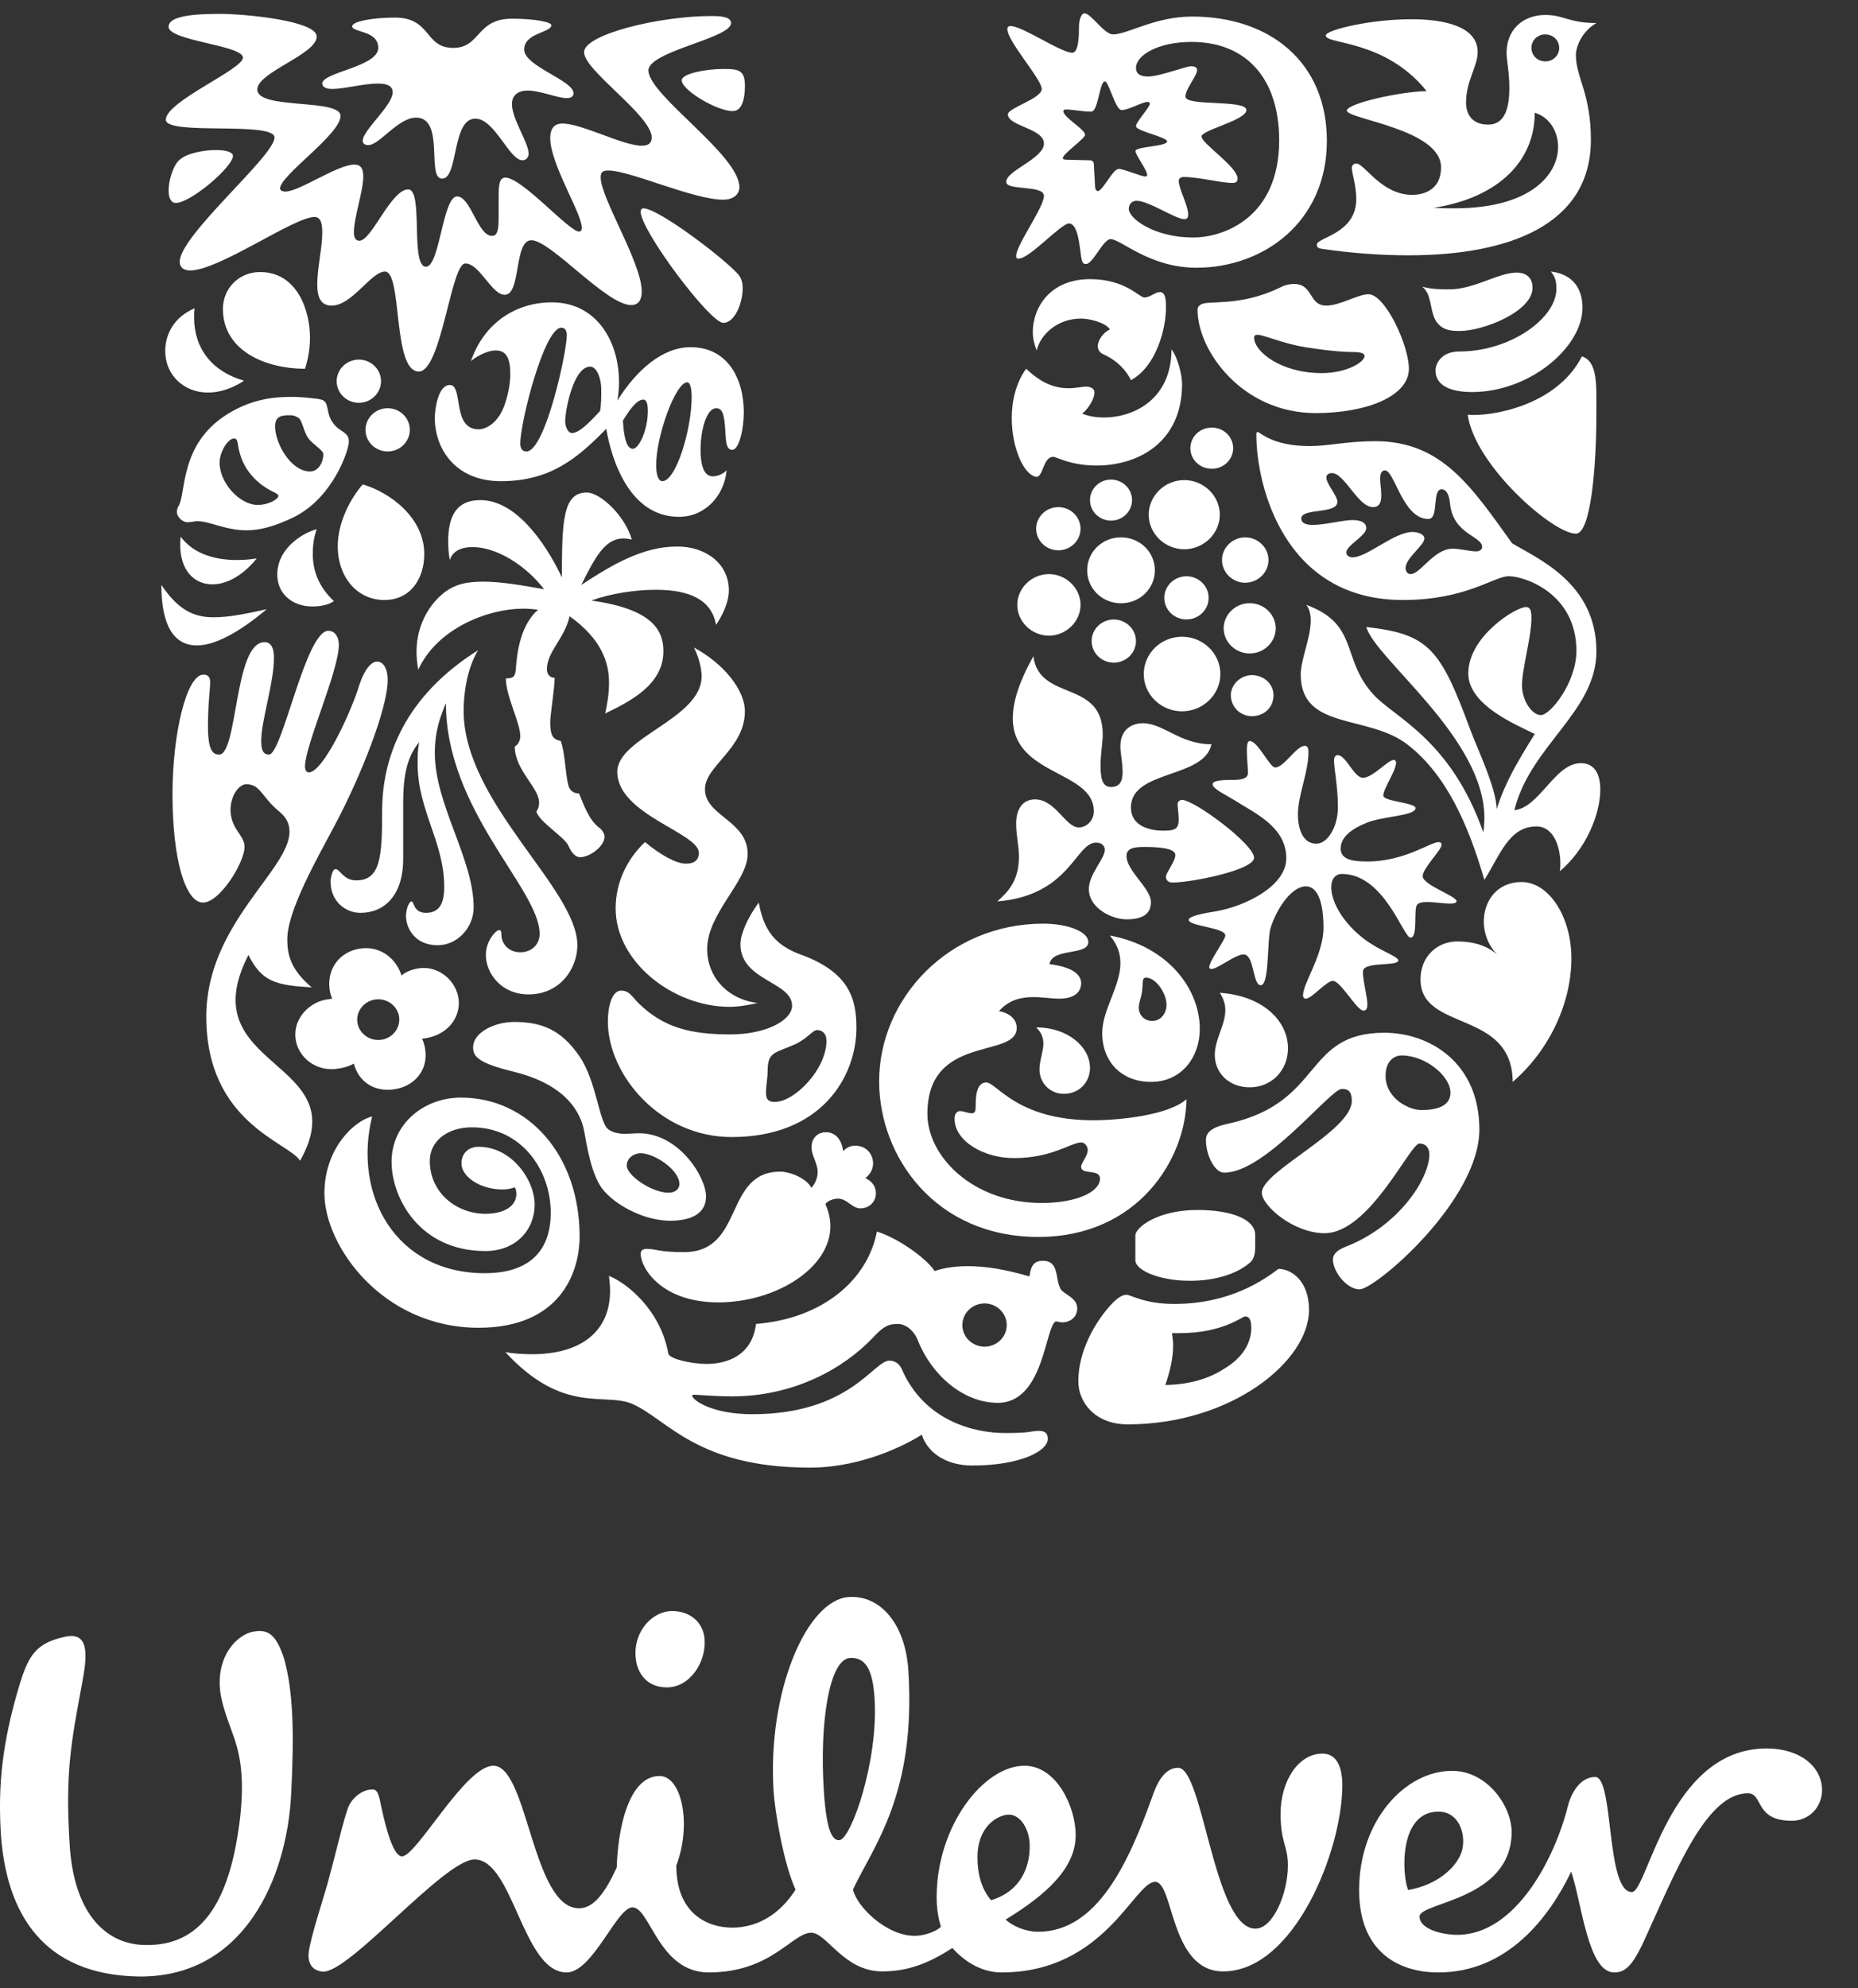
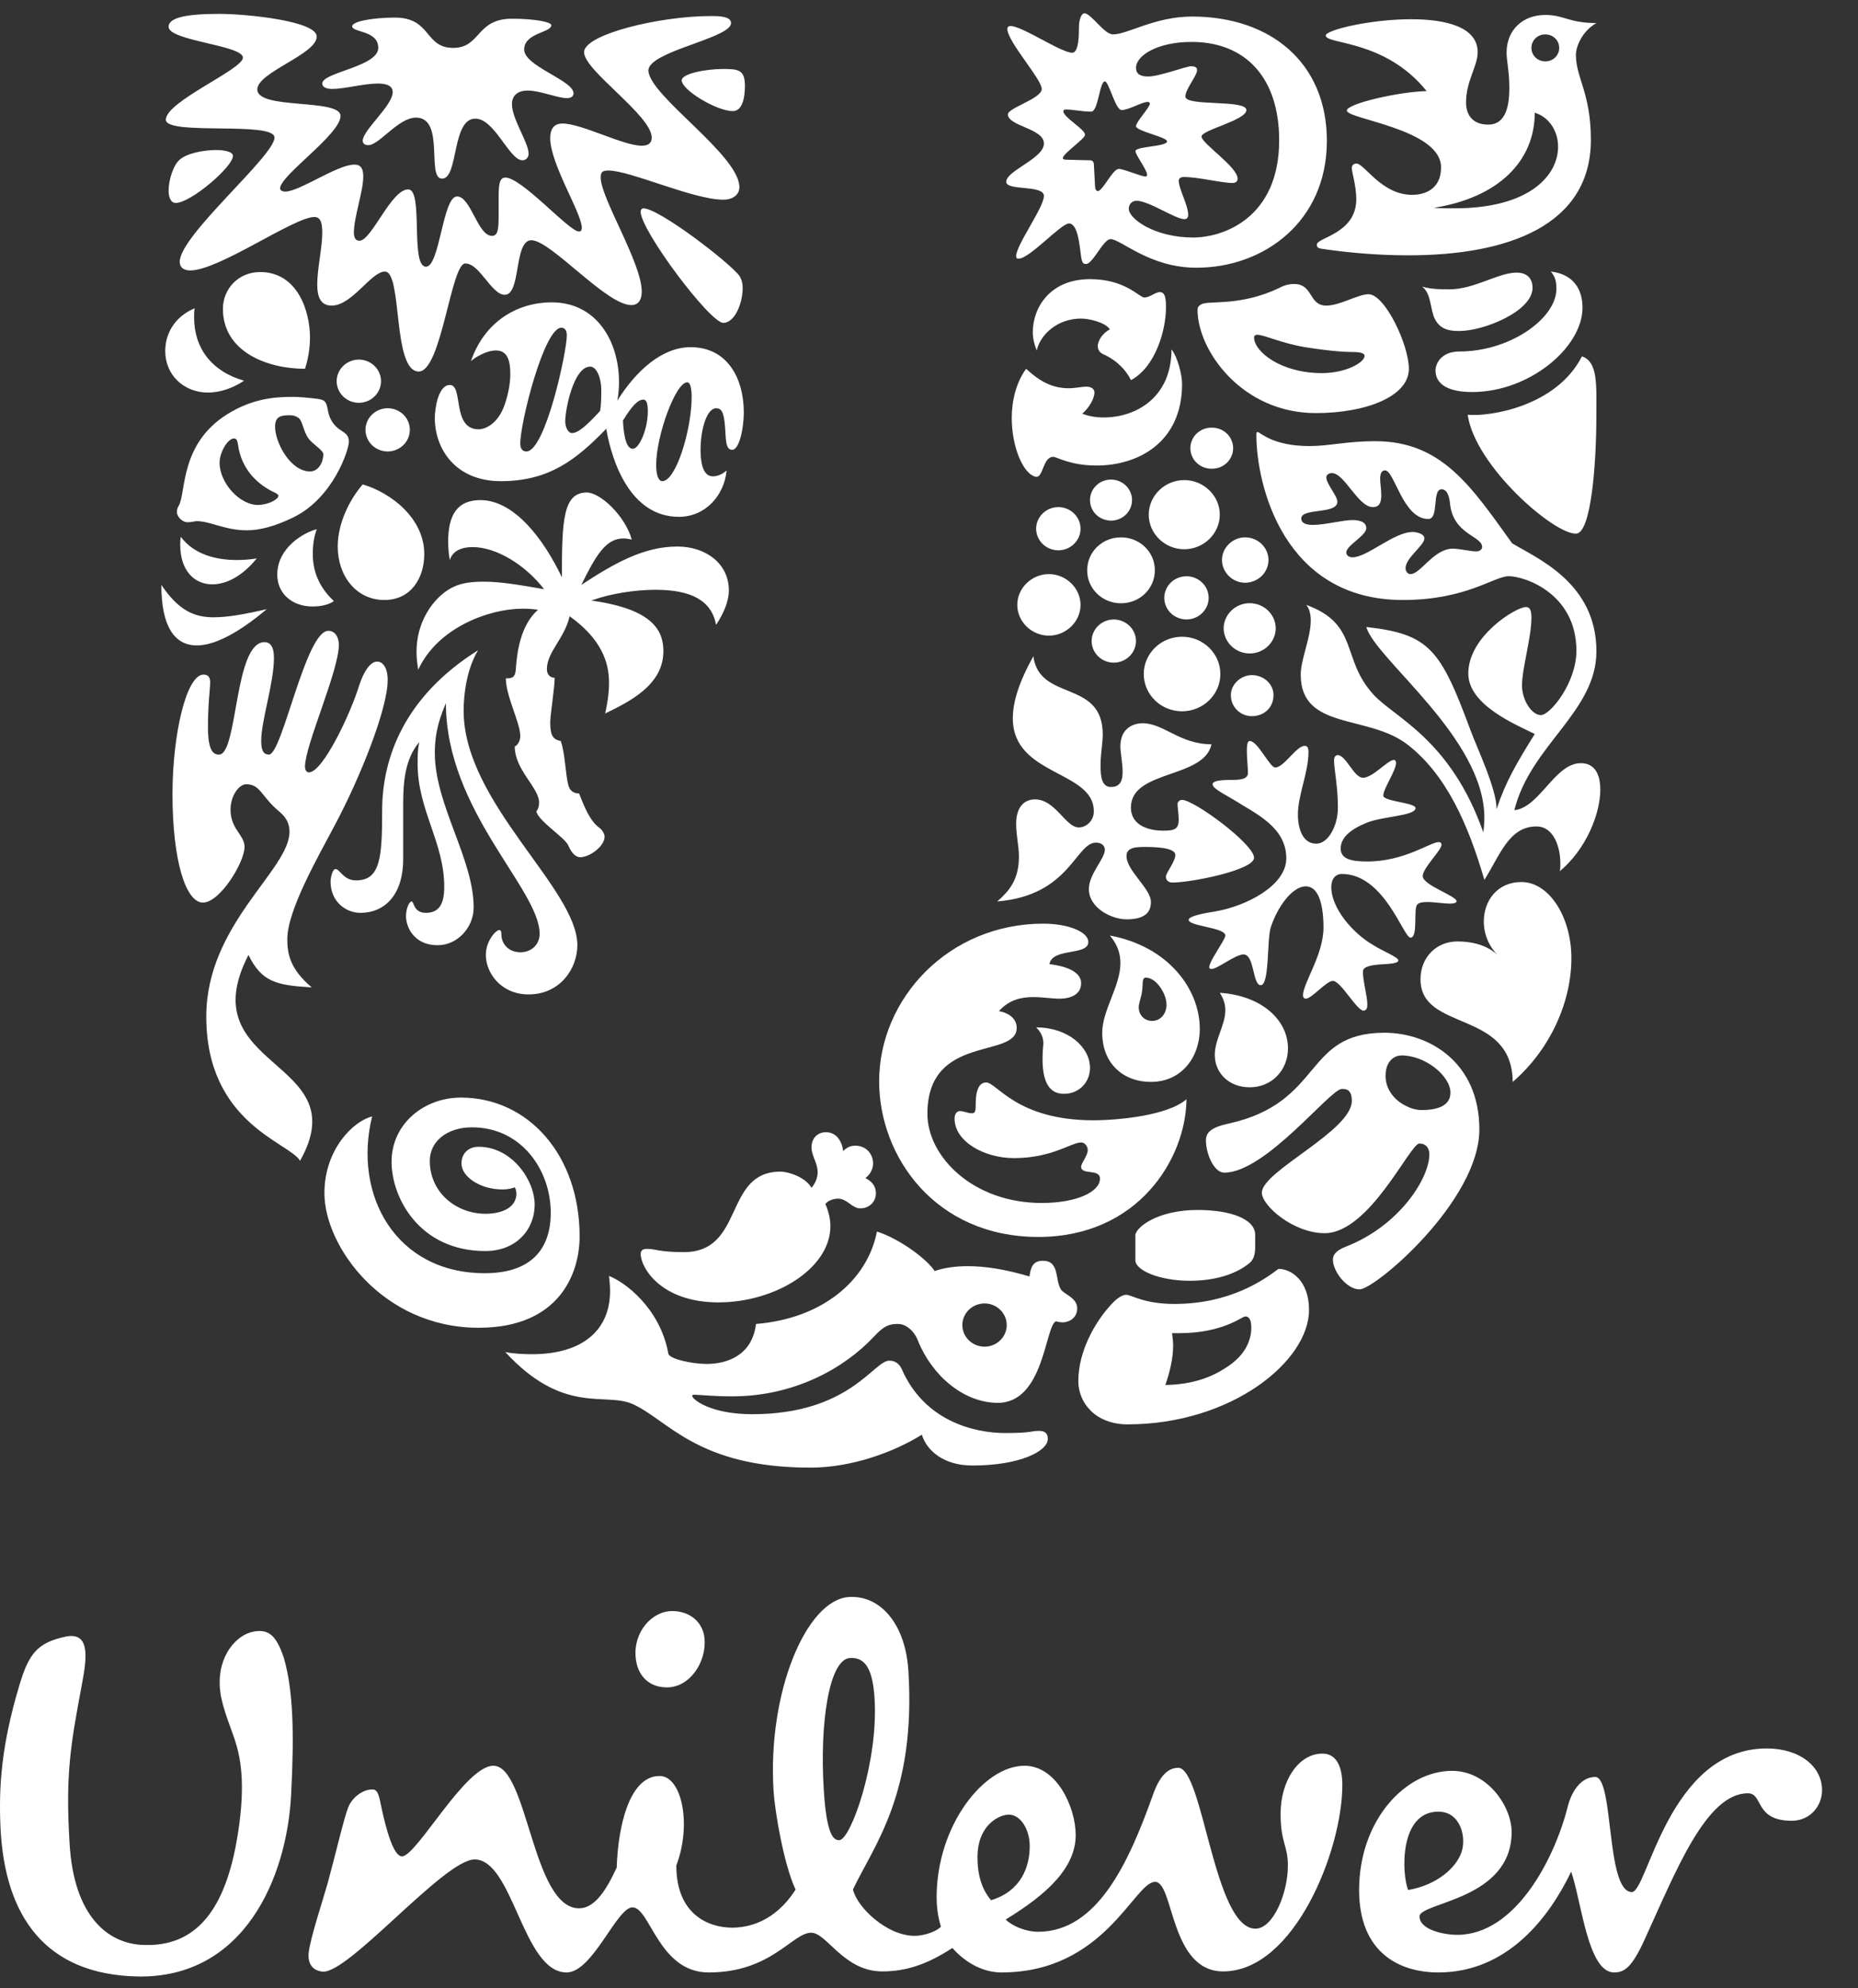
<svg xmlns="http://www.w3.org/2000/svg" width="43" height="46" viewBox="0 0 43 46" fill="none">
  <rect x="0" y="0" width="43" height="46" fill="#333333" stroke="none" />
  <g id="Unilever Logo">
    <g id="Group">
      <path id="Vector" d="M16.935 44.597C17.297 44.597 17.921 44.482 18.412 43.717C18.131 43.11 17.931 41.884 17.903 41.438C17.758 39.154 18.662 37.005 19.651 36.947C20.376 36.904 20.956 37.572 21.023 38.654C21.201 41.5 20.228 42.688 19.741 43.712C19.824 44.11 20.515 44.786 21.168 44.786C21.41 44.786 21.701 44.668 21.775 44.573C21.726 44.409 21.677 44.197 21.677 43.89C21.677 42.241 22.766 40.851 23.709 40.851C24.46 40.851 24.895 41.817 24.895 42.454C24.895 43.206 24.241 43.82 23.274 44.409C23.444 44.573 23.757 44.692 24.024 44.692C25.404 44.692 26.127 43.066 26.662 41.582C26.758 41.298 26.928 40.898 27.266 40.898C27.847 40.898 28.09 44.62 29.055 44.62C29.467 44.62 29.806 43.795 29.806 43.16C29.806 42.689 29.637 42.642 29.637 41.958C29.637 41.206 30.048 40.57 30.605 40.57C30.944 40.57 31.066 40.898 31.066 41.298C31.066 42.806 29.952 45.609 28.308 45.609C27.073 45.609 27.169 43.537 26.734 43.537C26.248 43.537 25.571 45.633 23.177 45.633C22.788 45.633 22.378 45.445 22.041 45.067C21.46 45.445 20.975 45.609 20.418 45.609C19.524 45.609 19.137 44.714 18.774 44.714C18.338 44.714 17.855 45.633 16.402 45.633C15.241 45.633 15.047 44.127 14.637 44.127C14.274 44.127 13.717 45.633 13.113 45.633C12.095 45.633 11.879 43.019 10.983 43.019C10.281 43.019 8.064 45.674 7.463 45.614C7.22 45.589 7.119 45.413 7.144 45.177C7.178 44.852 7.466 43.979 7.584 43.566C7.779 42.85 7.959 42.065 8.059 41.814C8.159 41.562 8.428 41.382 8.643 41.401C8.752 41.411 8.785 41.608 8.818 41.771C8.94 42.353 9.111 42.947 9.303 42.947C9.643 42.947 10.765 40.851 11.418 40.851C12.218 40.851 12.314 44.149 13.402 44.149C13.765 44.149 14.032 43.726 14.273 43.206C14.298 42.333 14.54 41.088 15.265 41.088C15.774 41.088 16.017 42.194 15.652 43.16C15.652 44.314 16.426 44.596 16.935 44.596M36.289 41.771C35.99 42.981 35.081 44.763 33.724 44.763C33.411 44.763 32.853 44.644 32.853 44.338C32.853 44.007 34.984 43.962 34.984 42.383C34.984 41.795 34.428 40.969 33.605 40.969C32.516 40.969 31.454 42.124 31.454 43.726C31.454 45.162 32.37 45.633 33.289 45.633C34.887 45.633 35.854 44.36 36.362 43.301C36.605 44.007 36.748 45.633 37.355 45.633C37.596 45.633 37.767 45.515 38.058 44.88C38.781 43.301 39.483 41.488 40.452 41.488C40.814 41.488 40.597 42.124 41.468 42.124C41.879 42.124 42.168 41.795 42.168 41.416C42.168 40.874 41.661 40.451 40.887 40.451C38.613 40.451 38.13 43.773 37.767 43.773C37.161 43.773 37.355 41.111 36.919 41.111C36.531 41.111 36.342 41.56 36.289 41.771ZM20.24 39.29C20.198 38.632 20.034 38.335 19.671 38.358C19.189 38.387 18.966 39.863 19.065 41.414C19.128 42.426 19.282 42.582 19.426 42.572C19.693 42.558 20.333 40.749 20.24 39.29M16.305 37.907C16.271 37.529 15.967 37.272 15.556 37.272C15.096 37.272 14.664 37.741 14.71 38.33C14.739 38.718 14.975 39.038 15.436 39.038C15.967 39.038 16.354 38.449 16.305 37.907ZM23.831 42.712C23.831 42.312 23.612 41.982 23.348 41.982C23.128 41.982 22.622 42.217 22.622 42.971C22.622 43.562 22.837 43.842 22.936 43.962C23.636 43.75 23.831 43.183 23.831 42.712ZM33.289 41.913C33.798 41.913 33.944 42.499 33.823 42.853C33.701 43.206 33.266 43.608 32.589 43.726C32.443 43.372 32.37 41.913 33.289 41.913ZM5.431 40.24C5.361 40.026 5.16 39.545 5.105 39.19C4.984 38.403 5.407 37.884 5.795 37.765C6.231 37.647 6.4 37.86 6.569 38.355C6.787 39.108 6.811 40.097 6.738 41.511C6.642 43.442 5.65 45.775 3.182 45.726C1.053 45.681 0.11 44.338 0.012 42.288C-0.034 41.323 0.037 40.358 0.448 38.991C0.666 38.26 0.86 38 1.537 37.86C2.069 37.765 2.021 38.306 1.9 38.944C1.635 40.358 1.512 41.04 1.61 42.642C1.705 44.338 2.505 44.998 3.376 44.998C4.682 45.022 5.262 43.962 5.505 42.43C5.698 41.206 5.553 40.617 5.431 40.24ZM33.967 9.595C34.134 10.782 35.981 12.382 36.483 12.345C36.817 12.316 36.945 10.794 36.945 9.595C36.945 8.908 36.984 8.37 36.611 8.244C36.02 9.407 34.468 9.645 33.967 9.595ZM34.069 9.07C35.403 9.07 36.624 8.032 36.624 7.12C36.624 6.694 36.418 6.345 35.892 6.282C35.981 6.395 36.02 6.482 36.02 6.682C36.02 7.37 34.944 8.132 33.775 8.132C33.35 8.132 33.222 8.419 33.222 8.57C33.222 8.92 33.569 9.07 34.069 9.07ZM33.787 7.657C33.608 7.657 33.35 7.657 33.209 7.383C33.093 7.157 33.131 6.795 32.913 6.632C33.131 6.694 33.363 6.694 33.543 6.694C34.122 6.694 34.674 6.307 35.098 6.307C35.378 6.307 35.468 6.482 35.468 6.657C35.468 7.208 34.327 7.657 33.787 7.657ZM5.07 17.457C5.506 17.457 5.416 14.856 6.122 14.856C6.289 14.856 6.34 15.019 6.34 15.219C6.34 15.806 6.045 16.669 6.045 17.144C6.045 17.382 6.109 17.457 6.225 17.457C6.533 17.457 7.072 14.594 7.599 14.594C7.766 14.594 7.842 14.756 7.842 14.919C7.842 15.519 7.059 17.244 7.059 17.731C7.059 17.806 7.085 17.869 7.149 17.869C7.47 17.869 8.112 16.519 8.317 15.844C8.433 15.494 8.587 15.306 8.728 15.306C8.857 15.306 8.972 15.444 8.972 15.732C8.972 16.406 8.33 17.994 7.766 19.057C7.329 19.881 6.649 21.069 6.649 21.731C6.649 22.068 6.712 22.418 7.214 22.844C6.392 22.794 6.058 22.719 5.75 22.093C4.377 24.756 8.279 24.493 6.944 26.855C6.7 26.431 4.774 25.993 4.774 23.518C4.774 21.381 6.7 20.131 6.7 19.243C6.7 19.069 6.636 18.919 6.469 18.781C6.045 18.431 6.032 18.144 5.699 18.144C5.454 18.144 5.159 18.694 5.467 19.181C5.57 19.344 5.66 19.444 5.66 19.594C5.66 19.944 5.094 20.881 4.697 20.881C4.3 20.881 3.992 19.919 3.992 18.369C3.992 16.994 4.312 15.607 4.71 15.607C4.826 15.607 4.864 15.682 4.864 15.781C4.864 15.944 4.813 16.269 4.813 16.818C4.813 17.406 4.954 17.457 5.07 17.457Z" fill="white" />
      <path id="Vector_2" d="M8.343 21.119C8.882 21.119 9.331 20.73 9.331 19.869V18.593C9.331 18.106 9.37 17.556 9.704 17.169C9.665 17.331 9.665 17.507 9.665 17.669C9.665 18.744 10.281 19.481 10.281 20.519C10.281 20.905 10.166 21.119 9.858 21.119C9.562 21.119 9.588 20.855 9.524 20.855C9.473 20.855 9.396 21.018 9.396 21.193C9.396 21.456 9.588 21.868 10.127 21.868C10.59 21.868 10.962 21.456 10.962 20.993C10.962 19.869 10.063 18.619 10.063 17.419C10.063 16.893 10.204 16.544 10.32 16.268C10.32 18.756 12.489 20.569 12.489 21.605C12.489 21.843 12.31 22.031 12.041 22.031C11.745 22.031 11.604 21.805 11.604 21.63C11.604 21.543 11.591 21.518 11.552 21.518C11.476 21.518 11.244 21.768 11.244 22.094C11.244 22.506 11.591 23.006 12.233 23.006C12.964 23.006 13.362 22.405 13.362 21.868C13.362 20.556 10.73 18.569 10.73 16.444C10.73 16.081 10.794 15.494 11.064 15.044C9.369 16.106 8.844 17.519 8.844 18.757C8.844 19.832 8.805 20.368 8.241 20.368C7.945 20.368 7.868 20.106 7.765 20.106C7.688 20.106 7.65 20.331 7.65 20.393C7.65 20.855 7.997 21.119 8.343 21.119ZM30.591 8.632C31.157 8.632 31.581 8.382 31.581 8.232C31.581 8.183 31.504 8.145 31.336 8.145C31.169 8.145 30.835 8.132 30.206 8.032C29.666 7.944 29.254 7.745 29.1 7.745C29.049 7.745 29.023 7.77 29.023 7.807C29.023 8.132 29.64 8.632 30.591 8.632ZM27.793 7.045C27.956 6.938 28.679 7.107 29.615 6.657C29.716 6.601 29.831 6.571 29.948 6.57C30.398 6.57 30.282 7.07 30.694 7.07C31.015 7.07 31.427 6.807 31.671 6.807C32.054 6.807 32.606 7.982 32.606 8.532C32.606 9.17 31.619 9.557 30.45 9.557C28.744 9.557 27.715 8.108 27.715 7.17C27.715 7.095 27.754 7.07 27.793 7.045ZM8.612 25.83C8.189 25.931 7.508 26.58 7.508 27.606C7.508 28.831 8.857 30.718 11.077 30.718C12.951 30.718 13.414 29.456 13.414 28.605C13.414 26.718 12.22 25.393 10.667 25.393C9.819 25.393 9.062 25.994 9.062 26.88C9.062 27.706 9.704 28.943 11.232 28.943C11.951 28.943 12.374 28.443 12.374 27.868C12.374 27.305 11.848 26.531 11.077 26.531C10.846 26.531 10.68 26.68 10.68 26.918C10.68 27.218 11.103 27.518 11.629 27.518C11.758 27.518 11.86 27.493 11.912 27.468C11.938 27.506 11.951 27.568 11.951 27.618C11.951 27.906 11.668 28.081 11.232 28.081C10.577 28.081 9.947 27.606 9.947 26.855C9.947 26.406 10.346 26.081 10.923 26.081C12.066 26.081 12.746 27.068 12.746 28.056C12.746 28.943 12.246 29.456 11.219 29.456C9.165 29.456 8.163 27.656 8.612 25.83ZM22.272 30.656C22.272 30.788 22.326 30.915 22.422 31.009C22.519 31.102 22.649 31.155 22.785 31.156C23.068 31.156 23.299 30.931 23.299 30.656C23.299 30.381 23.068 30.155 22.785 30.155C22.649 30.156 22.519 30.209 22.422 30.302C22.326 30.396 22.272 30.523 22.272 30.656M23.267 33.154C23.882 33.154 23.851 33.104 24.044 33.104C24.236 33.104 24.249 33.217 24.249 33.292C24.249 33.567 23.619 33.905 22.503 33.905C21.848 33.905 21.45 33.567 21.334 33.192C20.693 33.592 19.717 33.954 18.754 33.954C16.123 33.954 15.455 32.841 14.634 32.48C14.004 32.204 13.041 32.742 11.694 31.28C11.873 31.317 12.117 31.33 12.31 31.33C13.49 31.33 14.119 30.768 14.119 29.867C14.119 29.755 14.107 29.631 14.094 29.519C14.453 29.656 15.275 30.256 15.468 31.317C15.494 31.443 16.02 31.555 16.353 31.555C16.816 31.555 17.407 31.367 17.496 30.63C19.037 30.506 20.077 29.618 20.295 28.492C20.847 28.668 21.476 29.155 21.63 29.406C21.848 29.331 22.105 29.293 22.4 29.293C22.81 29.293 23.273 29.368 23.825 29.531C23.851 29.368 23.877 29.168 24.133 29.168C24.518 29.168 24.415 29.581 24.544 29.817C24.608 29.942 24.93 30.017 24.93 30.267C24.93 30.506 24.723 30.593 24.596 30.593C24.544 30.593 24.48 30.581 24.441 30.568C24.185 30.656 24.172 32.455 23.093 32.455C22.297 32.455 21.566 31.818 21.245 31.018C21.154 30.781 20.962 30.63 20.782 30.63C20.578 30.63 20.462 30.668 20.218 30.931C19.525 31.667 18.369 32.305 16.945 32.305C16.507 32.305 16.161 32.267 16.071 32.267C16.02 32.267 16.02 32.279 16.02 32.292C16.02 32.38 16.456 32.718 17.407 32.718C19.666 32.718 20.218 31.48 20.578 31.48C20.629 31.48 20.782 31.48 20.872 31.68C21.398 32.879 22.548 33.154 23.267 33.154ZM31.054 25.193C30.784 25.193 29.293 27.13 28.332 27.13C28.101 27.13 27.909 26.705 27.909 26.381C27.909 26.206 28.023 26.081 28.436 25.994C30.643 25.505 30.154 23.893 32.04 23.893C33.08 23.893 34.237 24.581 34.237 26.131C34.237 27.781 31.825 29.83 31.465 29.83C31.169 29.83 30.848 29.418 30.848 29.143C30.848 29.056 30.887 28.943 31.144 28.843C32.374 28.367 33.08 27.268 33.08 26.705C33.08 26.58 33.016 26.456 32.849 26.456C32.631 26.456 31.696 28.53 30.655 28.53C29.936 28.53 29.203 27.894 29.203 27.593C29.203 27.093 31.285 26.168 31.285 25.468C31.285 25.205 31.157 25.193 31.054 25.193M32.438 24.418C32.258 24.418 32.066 24.556 32.066 24.894C32.066 25.268 32.362 25.505 32.529 25.58C32.618 25.63 32.76 25.681 32.9 25.681C33.273 25.681 33.568 25.58 33.568 25.28C33.568 24.894 32.99 24.418 32.438 24.418ZM8.458 9.944C8.459 10.077 8.513 10.204 8.609 10.298C8.706 10.392 8.836 10.444 8.972 10.445C9.108 10.444 9.239 10.391 9.335 10.297C9.431 10.204 9.485 10.077 9.485 9.944C9.485 9.812 9.431 9.685 9.335 9.591C9.239 9.498 9.108 9.445 8.972 9.444C8.836 9.445 8.706 9.497 8.609 9.591C8.513 9.685 8.459 9.812 8.458 9.944ZM7.791 8.819C7.792 8.952 7.846 9.079 7.942 9.172C8.038 9.266 8.168 9.319 8.304 9.319C8.587 9.319 8.818 9.094 8.818 8.819C8.818 8.545 8.587 8.319 8.304 8.319C8.168 8.32 8.038 8.373 7.942 8.466C7.846 8.56 7.792 8.687 7.791 8.819ZM7.329 12.244C7.033 12.319 6.417 12.669 6.417 13.294C6.417 13.744 6.776 14.031 7.226 14.031C7.457 14.031 7.624 13.981 7.727 13.906C7.367 13.569 7.239 13.194 7.239 12.819C7.239 12.557 7.278 12.394 7.329 12.244ZM4.184 12.419C4.171 12.482 4.171 12.544 4.171 12.607C4.171 13.194 4.492 13.519 4.915 13.519C5.236 13.519 5.609 13.331 5.942 12.919C5.789 12.944 5.635 12.956 5.48 12.956C5.005 12.956 4.492 12.832 4.184 12.419ZM3.734 13.531C3.734 14.481 4.03 14.932 4.556 14.932C4.967 14.932 5.519 14.644 6.173 14.094C5.672 14.207 5.287 14.281 4.941 14.281C4.479 14.281 4.12 14.106 3.734 13.531ZM7.059 8.532C7.123 8.332 7.174 8.082 7.174 7.807C7.174 7.207 6.892 6.294 6.019 6.294C5.519 6.294 5.159 6.682 5.159 7.145C5.159 8.132 6.173 8.532 7.059 8.532ZM5.967 11.682C5.544 11.682 5.082 11.169 5.082 10.707C5.082 10.457 5.274 10.144 5.416 10.144C5.467 10.144 5.493 10.182 5.505 10.27C5.583 10.882 5.993 11.232 6.379 11.406C6.418 11.432 6.443 11.444 6.443 11.469C6.443 11.557 6.199 11.682 5.967 11.682M7.149 10.157C7.238 10.274 7.483 10.42 7.483 10.507C7.483 10.682 7.38 10.907 7.174 10.907C6.725 10.907 6.366 10.245 6.366 9.869C6.366 9.632 6.507 9.607 6.699 9.607C6.789 9.607 6.827 9.62 6.892 9.657C7.008 9.72 7.008 9.97 7.149 10.157ZM4.133 11.707C4.108 11.746 4.094 11.794 4.094 11.845C4.094 11.957 4.222 12.082 4.338 12.082C4.441 12.082 4.505 12.057 4.556 12.057C4.864 12.057 5.21 12.269 5.711 12.269C6.006 12.269 6.353 12.182 6.789 11.97C7.713 11.519 8.074 10.407 8.074 10.22C8.074 9.982 7.877 10.013 7.713 9.794C7.55 9.577 7.613 9.383 7.508 9.282C7.448 9.223 7.265 9.219 7.033 9.194C6.939 9.186 6.845 9.181 6.751 9.182C6.327 9.182 5.825 9.232 5.262 9.582C4.148 10.274 4.312 11.419 4.133 11.707ZM8.394 11.207C8.112 11.531 7.816 12.082 7.816 12.644C7.816 13.319 8.241 13.881 8.895 13.881C9.524 13.881 9.819 13.357 9.819 12.819C9.819 11.982 9.036 11.394 8.394 11.207ZM5.647 8.807C5.647 8.807 5.274 9.082 4.812 9.082C4.261 9.082 3.824 8.682 3.824 8.12C3.824 7.732 4.03 7.333 4.504 7.132C4.492 7.208 4.492 7.27 4.492 7.345C4.492 8.057 4.902 8.595 5.647 8.807ZM28.281 12.956C28.281 13.244 28.525 13.482 28.817 13.482C28.96 13.481 29.097 13.425 29.198 13.327C29.299 13.229 29.357 13.095 29.357 12.956C29.357 12.669 29.113 12.432 28.817 12.432C28.526 12.432 28.281 12.669 28.281 12.956ZM28.319 14.531C28.319 14.687 28.383 14.836 28.496 14.946C28.609 15.056 28.762 15.118 28.922 15.118C29.082 15.118 29.235 15.056 29.348 14.946C29.461 14.836 29.525 14.687 29.525 14.531C29.522 14.377 29.457 14.231 29.344 14.123C29.232 14.015 29.08 13.955 28.922 13.955C28.764 13.955 28.613 14.015 28.5 14.123C28.387 14.231 28.322 14.377 28.319 14.531ZM26.47 15.594C26.47 15.822 26.564 16.042 26.73 16.203C26.896 16.365 27.121 16.456 27.356 16.456C27.844 16.456 28.243 16.068 28.243 15.594C28.243 15.119 27.844 14.731 27.356 14.731C27.121 14.731 26.896 14.822 26.73 14.984C26.564 15.146 26.47 15.365 26.47 15.594ZM26.945 13.832C26.945 13.964 26.999 14.091 27.096 14.185C27.192 14.278 27.323 14.331 27.459 14.331C27.595 14.331 27.725 14.278 27.821 14.185C27.918 14.091 27.972 13.964 27.972 13.832C27.972 13.699 27.918 13.572 27.822 13.479C27.725 13.385 27.595 13.332 27.459 13.332C27.323 13.332 27.192 13.385 27.096 13.478C27 13.572 26.945 13.699 26.945 13.832ZM25.264 14.831C25.264 14.963 25.318 15.09 25.414 15.184C25.509 15.277 25.639 15.33 25.775 15.331C26.058 15.331 26.29 15.107 26.29 14.831C26.29 14.556 26.058 14.332 25.775 14.332C25.639 14.332 25.509 14.386 25.414 14.479C25.318 14.573 25.264 14.699 25.264 14.831ZM26.585 11.907C26.585 12.345 26.957 12.707 27.407 12.707C27.857 12.707 28.23 12.345 28.23 11.907C28.23 11.469 27.857 11.107 27.407 11.107C26.957 11.107 26.585 11.469 26.585 11.907ZM27.549 10.369C27.549 10.432 27.561 10.494 27.586 10.551C27.61 10.609 27.646 10.661 27.692 10.705C27.737 10.749 27.791 10.784 27.85 10.808C27.909 10.832 27.973 10.844 28.037 10.844C28.102 10.846 28.167 10.835 28.228 10.812C28.288 10.789 28.344 10.754 28.391 10.71C28.438 10.666 28.475 10.613 28.5 10.554C28.526 10.495 28.539 10.433 28.539 10.369C28.539 10.306 28.526 10.243 28.5 10.184C28.475 10.126 28.438 10.072 28.391 10.028C28.344 9.984 28.288 9.949 28.228 9.926C28.167 9.903 28.102 9.892 28.037 9.894C27.973 9.894 27.909 9.906 27.85 9.93C27.791 9.954 27.737 9.989 27.691 10.033C27.646 10.077 27.61 10.13 27.586 10.188C27.561 10.245 27.549 10.307 27.549 10.369ZM25.226 11.569C25.226 11.695 25.276 11.816 25.367 11.905C25.458 11.994 25.582 12.044 25.711 12.045C25.84 12.045 25.965 11.995 26.056 11.906C26.148 11.817 26.199 11.696 26.199 11.57C26.199 11.444 26.148 11.323 26.056 11.234C25.965 11.145 25.84 11.095 25.711 11.095C25.582 11.095 25.459 11.145 25.368 11.234C25.277 11.323 25.226 11.444 25.226 11.569ZM25.161 13.194C25.16 13.294 25.18 13.393 25.219 13.486C25.258 13.579 25.316 13.663 25.388 13.734C25.461 13.805 25.547 13.861 25.642 13.899C25.737 13.937 25.839 13.957 25.942 13.957C26.045 13.957 26.147 13.938 26.243 13.9C26.338 13.862 26.425 13.806 26.498 13.735C26.571 13.664 26.629 13.579 26.668 13.487C26.707 13.394 26.727 13.294 26.727 13.194C26.727 12.769 26.379 12.432 25.942 12.432C25.839 12.432 25.737 12.451 25.642 12.489C25.547 12.527 25.461 12.584 25.388 12.654C25.316 12.725 25.258 12.809 25.219 12.902C25.18 12.995 25.161 13.094 25.161 13.194ZM23.543 13.994C23.543 14.382 23.876 14.706 24.275 14.706C24.672 14.706 25.007 14.382 25.007 13.994C25.007 13.607 24.672 13.282 24.275 13.282C23.876 13.282 23.543 13.607 23.543 13.994ZM23.979 12.232C23.98 12.364 24.034 12.491 24.13 12.585C24.226 12.678 24.356 12.731 24.492 12.732C24.775 12.732 25.007 12.507 25.007 12.232C25.007 11.957 24.776 11.732 24.492 11.732C24.356 11.733 24.226 11.786 24.13 11.879C24.034 11.973 23.98 12.1 23.979 12.232ZM28.486 16.081C28.486 15.831 28.718 15.619 28.972 15.619C29.255 15.619 29.473 15.831 29.473 16.081C29.473 16.369 29.255 16.569 28.972 16.569C28.718 16.569 28.486 16.369 28.486 16.081ZM28.818 30.456C28.882 30.456 28.959 30.492 28.959 30.718C28.959 30.993 28.831 31.355 28.371 31.642C28.05 31.855 27.613 32.031 26.97 32.042C27.073 31.742 27.15 31.43 27.15 31.131C27.15 31.03 27.138 30.956 27.125 30.843H27.292C28.306 30.843 28.744 30.456 28.818 30.456ZM28.921 29.218C29.025 29.132 29.049 28.993 29.049 28.855V28.568C29.049 28.205 28.487 27.993 27.715 27.993C26.777 27.993 26.276 28.405 26.276 28.58V29.156C26.276 29.393 26.842 29.631 27.535 29.631C28.088 29.631 28.59 29.494 28.921 29.218M29.588 29.356C29.254 29.606 28.474 30.167 27.176 30.167C26.482 30.167 26.174 29.955 26.07 29.955C25.942 29.955 25.8 30.08 25.66 30.243C25.354 30.593 24.956 31.244 24.956 31.955C24.956 32.455 25.354 32.953 26.096 32.953C28.499 32.953 30.295 31.492 30.295 30.305C30.295 29.631 29.885 29.356 29.588 29.356M30.038 18.844C30.038 19.156 30.141 19.519 30.463 19.519C30.732 19.519 30.963 19.119 30.963 18.681C30.963 18.181 30.874 17.794 30.874 17.593C30.874 17.507 30.912 17.469 30.963 17.469C31.156 17.481 31.337 17.994 31.542 17.994C31.773 17.994 32.118 17.581 32.259 17.581C32.297 17.581 32.31 17.631 32.31 17.643C32.31 17.831 32.014 18.244 32.014 18.406C32.014 18.544 32.76 18.569 32.76 18.694C32.76 18.881 31.979 18.881 31.607 19.044C31.247 19.194 31.028 19.381 31.028 19.631C31.028 19.881 31.285 19.931 31.645 19.931C32.503 19.931 33.106 19.481 33.298 19.481C33.337 19.481 33.362 19.506 33.362 19.544C33.362 19.669 32.926 20.081 32.926 20.269C32.926 20.481 33.723 20.73 33.71 20.855C33.697 20.893 33.645 20.905 33.556 20.905C33.414 20.905 33.196 20.868 33.028 20.868C32.926 20.868 32.836 20.881 32.797 20.931C32.708 21.031 32.823 21.693 32.644 21.693C32.477 21.693 32.04 20.219 31.054 20.219C30.912 20.219 30.81 20.331 30.81 20.519C30.81 21.018 31.311 21.593 31.786 21.868C32.002 22.006 32.362 22.143 32.362 22.219C32.362 22.368 31.542 22.231 31.542 22.48C31.542 22.706 31.645 23.044 31.645 23.243C31.645 23.306 31.632 23.381 31.555 23.381C31.401 23.381 31.028 22.693 30.848 22.693C30.694 22.693 30.36 23.105 30.218 23.105C30.18 23.105 30.155 23.068 30.155 23.031C30.155 22.743 30.63 22.094 30.63 21.456C30.63 21.156 30.591 20.506 30.218 20.506C29.91 20.506 29.563 20.98 29.409 21.456C29.319 21.73 29.383 22.793 29.178 22.793C28.985 22.793 29.036 22.081 28.779 22.081C28.589 22.081 28.178 22.418 28.037 22.418C28.011 22.418 27.985 22.405 27.985 22.381C27.985 22.231 28.358 21.743 28.358 21.643C28.358 21.456 27.51 21.431 27.51 21.281C27.51 21.194 27.844 21.131 28.152 21.081C28.805 20.968 29.769 20.506 29.769 19.857C29.769 19.131 29.049 18.819 28.577 18.518C28.332 18.369 28.063 18.244 28.063 18.144C28.063 18.044 28.371 18.044 28.5 18.044C28.692 18.044 28.882 18.031 28.882 17.882C28.882 17.769 28.856 17.544 28.856 17.369C28.856 17.244 28.869 17.143 28.921 17.143C29.113 17.143 29.383 17.756 29.512 17.756C29.717 17.756 30 17.256 30.193 17.256C30.256 17.256 30.282 17.294 30.282 17.406C30.282 17.869 30.038 18.393 30.038 18.844ZM23.915 15.182C24.056 16.244 25.521 15.707 25.521 16.994C25.521 17.181 25.47 17.457 25.47 17.693C25.47 17.969 25.495 18.207 25.711 18.207C25.929 18.207 25.981 18.056 25.981 17.856C25.981 17.656 25.929 17.406 25.929 17.269C25.929 16.831 26.25 16.732 26.443 16.732C26.932 16.732 27.305 17.219 28.037 17.219C27.87 18.019 26.173 17.806 26.173 18.681C26.173 19.119 26.623 19.218 26.919 19.218C27.189 19.218 27.279 19.181 27.279 18.957C27.279 18.831 27.253 18.694 27.253 18.606C27.253 18.593 27.255 18.58 27.26 18.568C27.265 18.555 27.273 18.544 27.283 18.535C27.292 18.526 27.304 18.518 27.317 18.513C27.329 18.508 27.343 18.506 27.356 18.506C27.639 18.506 29.023 19.531 29.023 19.844C29.023 20.131 27.561 20.418 27.137 20.418C27.009 20.418 26.983 20.331 26.983 20.281C26.983 20.194 27.201 19.931 27.201 19.781C27.201 19.669 27.009 19.594 26.494 19.594C26.25 19.594 26.071 19.618 26.071 19.807C26.071 20.144 26.636 20.556 26.636 20.868C26.636 21.118 26.482 21.269 26.071 21.269C25.724 21.269 25.2 21.006 25.2 20.569C25.2 20.219 25.57 19.869 25.57 19.657C25.57 19.594 25.521 19.494 25.367 19.494C24.891 19.494 24.763 20.718 23.08 20.855C23.35 20.618 23.581 20.356 23.581 19.819C23.581 19.556 23.517 19.343 23.517 19.056C23.517 18.681 23.697 18.494 23.953 18.494C24.428 18.494 24.659 19.143 24.968 19.143C25.136 19.143 25.315 18.994 25.315 18.769C25.315 17.819 23.44 17.956 23.44 16.619C23.44 16.256 23.568 15.807 23.915 15.182Z" fill="white" />
-       <path id="Vector_3" d="M26.354 23.306C26.354 23.481 26.483 23.619 26.663 23.619C26.868 23.619 26.997 23.443 26.997 23.243C26.997 22.981 26.753 22.618 26.521 22.618C26.418 22.618 26.457 22.768 26.431 22.931C26.418 23.055 26.354 23.206 26.354 23.306M25.686 21.644C27.035 21.893 27.767 22.881 27.767 23.806C27.767 24.444 27.356 25.03 26.637 25.03C25.982 25.03 25.509 24.593 25.509 23.893C25.509 23.368 25.93 22.818 25.93 22.281C25.93 22.068 25.866 21.856 25.686 21.644ZM23.98 23.769C24.108 23.893 24.147 24.018 24.147 24.143C24.147 24.331 24.057 24.531 24.057 24.743C24.057 25.043 24.288 25.306 24.621 25.306C24.982 25.306 25.226 25.03 25.226 24.706C25.226 24.231 24.724 23.769 23.98 23.769ZM28.23 22.969C28.32 23.105 28.358 23.243 28.358 23.368C28.358 23.718 28.114 24.043 28.114 24.406C28.114 24.819 28.436 25.155 28.922 25.155C29.448 25.155 29.808 24.743 29.808 24.256C29.808 23.593 29.192 23.031 28.23 22.969ZM24.288 22.305C24.879 22.38 25.021 22.581 25.021 22.744C25.021 23.018 24.764 23.105 24.519 23.105C24.339 23.105 24.134 23.068 23.916 23.068C23.633 23.068 23.351 23.13 23.119 23.393C23.286 23.419 23.53 23.531 23.53 23.781C23.53 24.506 21.463 23.906 21.463 25.768C21.463 26.756 22.516 27.831 24.108 27.831C24.93 27.831 25.457 27.568 25.457 27.268C25.457 27.031 25.021 27.193 25.021 26.993C25.021 26.905 25.174 26.742 25.174 26.605C25.174 26.544 25.123 26.431 25.021 26.431C24.789 26.431 24.352 26.793 23.466 26.793C22.773 26.793 22.092 26.406 22.092 25.881C22.092 25.769 22.144 25.705 22.221 25.705C22.298 25.705 22.4 25.756 22.49 25.756C22.568 25.756 22.581 25.705 22.581 25.568C22.581 25.43 22.581 25.043 22.824 25.043C23.068 25.043 23.53 25.918 25.303 25.918C25.892 25.918 27.035 25.805 27.459 25.431C27.446 26.805 26.341 28.617 24.031 28.617C21.631 28.617 20.346 26.742 20.346 25.018C20.346 23.105 21.951 21.369 24.147 21.369C24.711 21.369 25.187 21.555 25.187 21.793C25.187 22.119 24.352 21.919 24.288 22.305ZM15.982 8.032C16.829 8.032 17.214 8.745 17.214 9.545C17.214 9.894 17.112 10.407 16.945 10.407C16.778 10.407 16.803 10.12 16.778 9.857C16.752 9.52 16.688 9.445 16.573 9.445C16.354 9.445 16.213 9.944 16.213 10.407C16.213 10.694 16.265 11.02 16.495 11.02C16.624 11.02 16.739 10.957 16.816 10.882C16.765 11.457 16.328 11.957 15.712 11.957C14.582 11.957 14.159 10.669 14.03 9.92C13.35 10.62 12.721 11.132 11.591 11.132C10.539 11.132 10.063 10.383 10.063 9.67C10.063 9.457 10.14 8.907 10.411 8.907C10.731 8.907 10.449 9.932 11.078 9.932C11.232 9.932 11.514 9.807 11.668 9.395C11.758 9.144 11.81 8.883 11.81 8.657C11.81 8.319 11.733 8.108 11.477 8.108C11.258 8.108 10.988 8.27 10.898 8.357C11.207 7.457 11.951 6.995 12.772 6.995C13.787 6.995 14.326 7.87 14.326 8.845C14.326 8.982 14.312 9.132 14.287 9.269C14.724 8.569 15.327 8.032 15.982 8.032ZM14.993 9.507C14.993 9.295 14.942 9.245 14.89 9.245C14.762 9.245 14.621 9.395 14.416 9.732C14.441 10.183 14.519 10.383 14.647 10.383C14.788 10.383 14.993 9.944 14.993 9.507ZM13.234 10.019C13.375 10.019 13.556 9.869 13.889 9.507C13.915 9.344 13.915 9.194 13.915 9.007C13.915 8.757 13.812 8.482 13.659 8.482C13.273 8.482 13.081 9.482 13.081 9.745C13.081 9.894 13.157 10.019 13.234 10.019ZM15.327 11.132C15.648 11.132 16.007 9.932 16.007 9.182C16.007 9.019 15.982 8.845 15.905 8.845C15.635 8.845 15.186 10.082 15.186 10.757C15.186 11.02 15.25 11.132 15.327 11.132ZM12.182 10.445C12.619 10.445 13.118 8.145 13.118 7.757C13.118 7.657 13.08 7.582 12.991 7.582C12.593 7.582 12.041 9.769 12.041 10.257C12.041 10.345 12.067 10.445 12.182 10.445Z" fill="white" />
+       <path id="Vector_3" d="M26.354 23.306C26.354 23.481 26.483 23.619 26.663 23.619C26.868 23.619 26.997 23.443 26.997 23.243C26.997 22.981 26.753 22.618 26.521 22.618C26.418 22.618 26.457 22.768 26.431 22.931C26.418 23.055 26.354 23.206 26.354 23.306M25.686 21.644C27.035 21.893 27.767 22.881 27.767 23.806C27.767 24.444 27.356 25.03 26.637 25.03C25.982 25.03 25.509 24.593 25.509 23.893C25.509 23.368 25.93 22.818 25.93 22.281C25.93 22.068 25.866 21.856 25.686 21.644ZM23.98 23.769C24.108 23.893 24.147 24.018 24.147 24.143C24.057 25.043 24.288 25.306 24.621 25.306C24.982 25.306 25.226 25.03 25.226 24.706C25.226 24.231 24.724 23.769 23.98 23.769ZM28.23 22.969C28.32 23.105 28.358 23.243 28.358 23.368C28.358 23.718 28.114 24.043 28.114 24.406C28.114 24.819 28.436 25.155 28.922 25.155C29.448 25.155 29.808 24.743 29.808 24.256C29.808 23.593 29.192 23.031 28.23 22.969ZM24.288 22.305C24.879 22.38 25.021 22.581 25.021 22.744C25.021 23.018 24.764 23.105 24.519 23.105C24.339 23.105 24.134 23.068 23.916 23.068C23.633 23.068 23.351 23.13 23.119 23.393C23.286 23.419 23.53 23.531 23.53 23.781C23.53 24.506 21.463 23.906 21.463 25.768C21.463 26.756 22.516 27.831 24.108 27.831C24.93 27.831 25.457 27.568 25.457 27.268C25.457 27.031 25.021 27.193 25.021 26.993C25.021 26.905 25.174 26.742 25.174 26.605C25.174 26.544 25.123 26.431 25.021 26.431C24.789 26.431 24.352 26.793 23.466 26.793C22.773 26.793 22.092 26.406 22.092 25.881C22.092 25.769 22.144 25.705 22.221 25.705C22.298 25.705 22.4 25.756 22.49 25.756C22.568 25.756 22.581 25.705 22.581 25.568C22.581 25.43 22.581 25.043 22.824 25.043C23.068 25.043 23.53 25.918 25.303 25.918C25.892 25.918 27.035 25.805 27.459 25.431C27.446 26.805 26.341 28.617 24.031 28.617C21.631 28.617 20.346 26.742 20.346 25.018C20.346 23.105 21.951 21.369 24.147 21.369C24.711 21.369 25.187 21.555 25.187 21.793C25.187 22.119 24.352 21.919 24.288 22.305ZM15.982 8.032C16.829 8.032 17.214 8.745 17.214 9.545C17.214 9.894 17.112 10.407 16.945 10.407C16.778 10.407 16.803 10.12 16.778 9.857C16.752 9.52 16.688 9.445 16.573 9.445C16.354 9.445 16.213 9.944 16.213 10.407C16.213 10.694 16.265 11.02 16.495 11.02C16.624 11.02 16.739 10.957 16.816 10.882C16.765 11.457 16.328 11.957 15.712 11.957C14.582 11.957 14.159 10.669 14.03 9.92C13.35 10.62 12.721 11.132 11.591 11.132C10.539 11.132 10.063 10.383 10.063 9.67C10.063 9.457 10.14 8.907 10.411 8.907C10.731 8.907 10.449 9.932 11.078 9.932C11.232 9.932 11.514 9.807 11.668 9.395C11.758 9.144 11.81 8.883 11.81 8.657C11.81 8.319 11.733 8.108 11.477 8.108C11.258 8.108 10.988 8.27 10.898 8.357C11.207 7.457 11.951 6.995 12.772 6.995C13.787 6.995 14.326 7.87 14.326 8.845C14.326 8.982 14.312 9.132 14.287 9.269C14.724 8.569 15.327 8.032 15.982 8.032ZM14.993 9.507C14.993 9.295 14.942 9.245 14.89 9.245C14.762 9.245 14.621 9.395 14.416 9.732C14.441 10.183 14.519 10.383 14.647 10.383C14.788 10.383 14.993 9.944 14.993 9.507ZM13.234 10.019C13.375 10.019 13.556 9.869 13.889 9.507C13.915 9.344 13.915 9.194 13.915 9.007C13.915 8.757 13.812 8.482 13.659 8.482C13.273 8.482 13.081 9.482 13.081 9.745C13.081 9.894 13.157 10.019 13.234 10.019ZM15.327 11.132C15.648 11.132 16.007 9.932 16.007 9.182C16.007 9.019 15.982 8.845 15.905 8.845C15.635 8.845 15.186 10.082 15.186 10.757C15.186 11.02 15.25 11.132 15.327 11.132ZM12.182 10.445C12.619 10.445 13.118 8.145 13.118 7.757C13.118 7.657 13.08 7.582 12.991 7.582C12.593 7.582 12.041 9.769 12.041 10.257C12.041 10.345 12.067 10.445 12.182 10.445Z" fill="white" />
      <path id="Vector_4" d="M13.581 11.394C13.029 11.394 13.004 12.045 13.004 13.357C12.593 12.494 11.913 11.57 11.117 11.57C10.578 11.57 10.372 11.92 10.372 12.531C10.372 12.657 10.385 12.845 10.411 12.956C10.475 12.745 10.681 12.657 10.937 12.657C11.489 12.657 12.157 13.069 12.593 13.632C12.092 13.544 11.604 13.457 11.194 13.457C10.937 13.457 10.705 13.482 10.513 13.57C10.141 13.731 9.64 14.269 9.64 15.082C9.64 15.207 9.653 15.344 9.679 15.494C10.128 14.519 11.322 14.082 12.092 14.082C12.246 14.082 12.362 14.094 12.451 14.107C12.054 14.456 11.964 15.069 11.938 15.481C11.925 15.681 11.848 15.694 11.707 15.694C11.707 16.106 12.041 16.719 12.041 17.032C12.041 17.144 11.977 17.244 11.913 17.269C11.913 17.819 12.477 18.219 12.477 18.569C12.477 18.656 12.451 18.732 12.413 18.769C12.452 18.994 13.073 19.373 13.153 19.562C13.252 19.793 13.363 19.832 13.427 19.832C13.645 19.832 13.992 19.581 13.992 19.356C13.992 19.282 13.928 19.194 13.877 19.156C13.633 18.982 13.504 18.607 13.401 18.357C13.311 18.357 13.195 18.32 13.155 18.173C13.084 17.914 13.081 17.432 12.978 17.144C12.811 17.107 12.734 17.044 12.734 16.707C12.734 16.544 12.837 15.907 12.837 15.681C12.759 15.681 12.657 15.632 12.657 15.481C12.657 15.082 13.068 14.769 13.183 14.257C13.915 14.781 14.095 15.319 14.095 15.794C14.095 16.043 14.056 16.282 14.005 16.507C14.544 16.244 15.353 15.857 15.353 15.069C15.353 14.607 15.135 14.094 13.684 13.894C14.133 13.731 14.699 13.645 15.173 13.645C15.995 13.645 16.47 13.894 16.572 14.456C16.739 14.207 16.868 13.919 16.868 13.657C16.868 13.044 16.341 12.644 15.674 12.644C14.891 12.644 14.197 13.044 13.453 13.532C13.787 12.857 14.017 12.457 14.428 12.457C14.493 12.457 14.557 12.47 14.621 12.482C14.467 11.932 13.89 11.394 13.581 11.394ZM35.211 20.406C35.854 20.406 36.367 21.219 36.367 22.169C36.367 23.18 35.879 24.28 35.009 25.03C34.995 23.343 32.875 23.881 32.875 22.656C32.875 22.131 33.26 21.781 33.723 21.781C34.135 21.781 34.455 21.893 34.687 22.119C34.455 21.906 34.34 21.606 34.34 21.319C34.34 20.843 34.648 20.406 35.211 20.406ZM25.686 7.62C25.583 7.457 25.2 7.37 25.021 7.37C24.455 7.37 24.07 7.758 23.993 8.108C23.941 7.982 23.902 7.833 23.902 7.682C23.902 7.133 24.288 6.458 25.226 6.458C26.046 6.458 26.367 6.883 26.483 6.883C26.611 6.883 26.74 6.757 26.843 6.757C26.984 6.757 26.984 6.97 26.984 7.12C26.984 7.62 26.753 8.482 26.174 8.795C26.071 8.582 25.866 8.345 25.534 8.195C25.496 8.18 25.463 8.154 25.44 8.121C25.417 8.087 25.405 8.048 25.406 8.007C25.406 7.87 25.534 7.695 25.686 7.62ZM23.748 8.532C24.083 8.845 24.377 8.982 24.737 8.982C24.879 8.982 25.046 8.945 25.136 8.945C25.252 8.945 25.329 8.994 25.329 9.082C25.329 9.22 25.2 9.445 25.046 9.57C25.2 9.632 25.367 9.658 25.547 9.658C26.277 9.658 27.112 9.207 27.112 8.083C27.266 8.282 27.357 8.695 27.357 8.882C27.357 10.245 26.329 10.77 25.381 10.77C24.763 10.77 24.455 10.569 24.377 10.569C24.134 10.569 24.147 11.045 23.98 11.032C23.684 10.982 23.415 10.345 23.415 9.67C23.415 9.27 23.518 8.845 23.748 8.532ZM12.759 0.583C12.759 0.508 12.374 0.433 11.848 0.433C11.014 0.433 11.129 1.108 10.488 1.108C9.82 1.108 9.987 0.407 9.139 0.407C8.626 0.407 8.151 0.495 8.151 0.608C8.151 0.758 8.754 0.696 8.754 1.108C8.754 1.545 7.458 1.671 7.458 1.933C7.458 2.02 7.56 2.058 7.688 2.058C7.971 2.058 8.42 1.933 8.741 1.933C8.922 1.933 9.088 1.97 9.088 2.133C9.088 2.445 8.395 3.008 8.395 3.258C8.395 3.333 8.459 3.358 8.523 3.358C8.78 3.358 9.216 2.721 9.627 2.721C10.308 2.721 9.859 4.133 10.231 4.133C10.616 4.133 10.449 2.745 11.001 2.745C11.451 2.745 11.784 3.708 12.092 3.708C12.169 3.708 12.234 3.645 12.234 3.557C12.234 3.296 11.848 2.758 11.848 2.408C11.848 2.195 12.002 2.095 12.208 2.095C12.503 2.095 12.901 2.27 13.119 2.27C13.196 2.27 13.273 2.245 13.273 2.158C13.273 1.858 12.131 1.533 12.131 1.146C12.131 0.758 12.759 0.758 12.759 0.583ZM15.777 1.858C15.777 2.083 16.585 2.57 16.958 2.57C17.175 2.57 17.24 2.283 17.24 1.982C17.24 1.608 17.074 1.596 16.739 1.596C16.316 1.596 15.777 1.708 15.777 1.858ZM17.112 4.332C17.112 3.583 15.029 2.221 15.006 1.633C15.004 1.58 15.034 1.526 15.081 1.478C15.438 1.112 16.919 0.845 16.919 0.533C16.919 0.371 16.611 0.371 16.456 0.371C15.263 0.371 13.517 0.795 13.517 1.208C13.517 1.633 15.083 2.671 15.083 3.183C15.083 3.321 14.993 3.371 14.852 3.371C14.416 3.371 13.465 2.858 13.016 2.858C12.811 2.858 12.734 2.995 12.734 3.195C12.734 3.796 13.465 4.933 13.465 5.27C13.465 5.307 13.453 5.357 13.401 5.357C13.17 5.357 12.08 4.108 11.694 4.108C11.553 4.108 11.54 4.295 11.54 4.57V4.995C11.54 5.283 11.527 5.457 11.387 5.457C11.053 5.457 10.898 4.545 10.578 4.545C10.244 4.545 10.179 6.17 9.859 6.17C9.486 6.17 9.807 4.382 9.448 4.382C9.05 4.382 8.6 5.57 8.318 5.57C8.215 5.57 8.19 5.47 8.19 5.382C8.19 5.02 8.407 4.433 8.407 4.083C8.407 3.908 8.356 3.808 8.202 3.808C7.804 3.808 6.931 4.433 6.598 4.433C6.546 4.433 6.482 4.408 6.482 4.358C6.482 4.058 7.881 3.108 7.881 2.683C7.881 2.27 5.955 2.546 5.955 2.07C5.955 1.671 7.33 1.258 7.33 0.846C7.33 0.483 5.699 0.321 5.07 0.321C4.312 0.321 3.902 0.407 3.902 0.62C3.902 0.946 5.622 1.046 5.622 1.333C5.622 1.608 3.838 2.345 3.838 2.77C3.838 3.145 6.353 2.795 6.353 3.183C6.353 3.608 4.159 5.445 4.159 6.057C4.159 6.195 4.262 6.257 4.402 6.257C5.07 6.257 6.803 5.02 7.278 5.02C7.445 5.02 7.458 5.22 7.458 5.395C7.458 5.72 7.342 6.22 7.342 6.582C7.342 6.87 7.42 7.07 7.676 7.07C8.151 7.07 8.588 6.283 8.908 6.283C9.319 6.283 9.076 8.595 9.692 8.595C10.218 8.595 10.436 6.095 10.769 6.095C11.104 6.095 11.374 6.82 11.681 6.82C12.066 6.82 11.887 5.558 12.298 5.558C12.747 5.558 14.03 7.058 14.609 7.058C14.788 7.058 14.852 6.92 14.852 6.744C14.852 6.082 13.902 4.583 13.902 4.108C13.902 3.983 13.94 3.945 14.081 3.945C14.583 3.945 16.046 4.62 16.739 4.62C16.971 4.62 17.112 4.495 17.112 4.332ZM5.391 3.608C5.391 3.858 4.415 4.695 4.069 4.695C3.941 4.695 3.902 4.545 3.902 4.408C3.902 4.158 4.018 3.808 4.159 3.695C4.326 3.545 4.711 3.471 5.006 3.471C5.185 3.471 5.391 3.507 5.391 3.608ZM14.826 4.895C14.826 5.332 16.431 7.47 16.739 7.47C16.997 7.47 17.188 7.032 17.188 6.657C17.188 6.558 17.163 6.458 17.112 6.382C16.881 6.07 15.251 4.82 14.891 4.82C14.852 4.82 14.826 4.858 14.826 4.895ZM35.442 1.108C35.442 1.283 35.584 1.42 35.764 1.42C35.806 1.42 35.848 1.413 35.887 1.397C35.926 1.382 35.961 1.359 35.991 1.33C36.021 1.301 36.045 1.266 36.061 1.228C36.077 1.19 36.085 1.15 36.085 1.109C36.085 0.933 35.943 0.796 35.764 0.796C35.721 0.795 35.679 0.803 35.64 0.818C35.601 0.834 35.565 0.857 35.535 0.886C35.505 0.915 35.482 0.95 35.466 0.988C35.45 1.026 35.442 1.067 35.442 1.108ZM33.35 3.87C33.35 2.983 31.17 2.758 31.17 2.558C31.17 2.396 32.388 2.12 33.017 2.108C32.054 0.908 30.682 1.033 30.682 0.821C30.682 0.695 31.709 0.445 32.658 0.445C33.454 0.445 34.198 0.62 34.198 1.208C34.198 1.533 33.929 1.871 33.929 2.371C33.929 2.646 34.07 2.883 34.443 2.883C34.841 2.883 34.931 2.47 34.931 2.033C34.931 1.671 34.867 1.395 34.867 1.22C34.867 0.695 35.237 0.346 35.764 0.346C36.201 0.346 36.303 0.533 36.946 0.533C36.599 0.733 36.471 1.096 36.471 1.27C36.471 1.796 36.818 2.158 36.818 3.233C36.818 5.207 34.918 5.907 32.593 5.907C31.954 5.907 31.273 5.857 30.604 5.758C30.502 5.745 30.476 5.72 30.476 5.658C30.476 5.495 31.389 5.407 31.389 4.608C31.389 4.295 31.285 3.995 31.285 3.883C31.285 3.821 31.337 3.783 31.389 3.783C31.581 3.783 31.967 4.508 32.684 4.508C32.875 4.508 33.35 4.445 33.35 3.87M35.519 2.608C35.519 3.72 34.687 4.571 33.183 4.808C33.35 4.82 33.505 4.82 33.659 4.82C35.416 4.82 36.059 4.045 36.059 3.396C36.059 3.033 35.853 2.708 35.519 2.608ZM34.636 18.719C34.841 18.094 35.099 17.656 35.519 16.981C35.099 16.77 33.981 16.319 33.981 15.581C33.981 14.719 35.085 14.044 35.314 14.044C35.416 14.044 35.442 14.132 35.442 14.294C35.442 14.744 35.224 15.469 35.224 15.856C35.224 16.206 35.455 16.544 35.661 16.544C35.879 16.544 36.483 15.794 36.483 15.057C36.483 13.731 35.288 13.331 34.918 13.331C34.571 13.331 33.942 13.881 32.465 13.881C29.706 13.881 29.076 11.22 29.076 10.057C29.076 10.007 29.088 9.994 29.101 9.994C29.166 9.994 29.436 10.32 30.309 10.32C30.758 10.32 31.169 10.207 31.825 10.207C33.363 10.207 34.044 11.245 34.995 12.569C35.571 12.919 36.946 13.482 36.946 15.069C36.946 16.469 35.416 17.244 35.047 18.744C35.635 18.682 35.982 17.656 36.585 17.656C36.894 17.656 37.036 17.894 37.036 18.269C37.036 18.819 36.714 19.644 36.097 20.157C36.111 20.106 36.111 20.044 36.111 19.969C36.111 19.619 35.97 19.12 35.558 19.12C34.918 19.12 34.712 19.794 34.353 20.356C33.981 19.082 33.479 17.931 32.581 17.231C31.672 16.519 30.103 16.906 30.103 15.607C30.103 15.256 30.335 14.757 30.335 14.357C30.335 14.219 30.309 14.094 30.232 13.994C31.465 14.445 31.028 15.244 31.787 16.069C32.259 16.594 33.569 17.094 34.328 19.256C34.34 19.194 34.353 19.032 34.353 18.919C34.353 17.069 31.838 15.256 31.62 14.506C33.081 14.669 33.337 15.019 34.032 16.894C34.173 17.282 34.636 18.244 34.636 18.719ZM34.302 12.657C34.302 12.394 33.62 12.37 33.556 11.632C33.543 11.519 33.505 11.32 33.364 11.32C33.132 11.32 33.312 12.007 33.055 12.007C32.465 12.007 32.273 10.882 32.054 10.882C32.002 10.882 31.941 10.92 31.941 11.07C31.941 11.207 31.967 11.295 31.967 11.457C31.967 11.62 31.928 11.732 31.774 11.732C31.427 11.732 31.119 10.945 30.823 10.945C30.758 10.945 30.695 10.982 30.695 11.045C30.695 11.195 30.951 11.47 30.951 11.607C30.951 11.907 30.116 11.745 30.116 11.995C30.116 12.107 30.232 12.144 30.386 12.144C30.656 12.144 31.08 12.032 31.299 12.032C31.427 12.032 31.62 12.057 31.62 12.22C31.62 12.394 31.157 12.619 31.157 12.782C31.157 12.857 31.235 12.894 31.299 12.894C31.646 12.894 32.259 12.307 32.696 12.307C32.773 12.307 32.965 12.345 32.965 12.457C32.965 12.619 32.529 12.906 32.529 13.144C32.529 13.206 32.568 13.282 32.645 13.282C32.875 13.282 33.183 12.694 33.62 12.694C33.788 12.694 34.032 12.757 34.16 12.757C34.263 12.757 34.302 12.694 34.302 12.657" fill="white" />
      <path id="Vector_5" d="M24.738 5.17C24.944 5.17 24.982 5.657 25.021 5.944C25.047 6.095 25.073 6.107 25.137 6.107C25.292 6.107 25.535 5.532 25.7 5.532C25.943 5.532 26.599 6.194 27.691 6.194C29.244 6.194 30.708 5.132 30.708 3.258C30.708 1.446 29.397 0.383 27.588 0.383C26.728 0.383 26.098 0.795 25.764 0.795C25.561 0.808 25.252 0.308 25.098 0.308C25.034 0.308 24.97 0.433 24.97 0.645C24.97 0.783 24.97 1.22 24.816 1.22C24.506 1.22 23.313 0.358 23.313 0.671C23.313 0.958 24.109 1.833 24.109 2.058C24.109 2.283 23.326 2.495 23.326 2.646C23.326 2.92 24.16 2.97 24.16 3.32C24.16 3.67 23.287 3.945 23.287 4.208C23.287 4.42 24.16 4.27 24.16 4.533C24.16 4.795 23.518 5.67 23.518 5.919C23.518 5.982 23.531 5.982 23.582 5.982C23.826 5.982 24.558 5.17 24.738 5.17ZM25.111 3.12C25.111 2.983 24.609 2.721 24.609 2.57C24.609 2.546 24.635 2.533 24.674 2.533C24.816 2.533 25.06 2.583 25.253 2.583C25.42 2.583 25.445 1.883 25.571 1.883C25.661 1.883 25.815 2.546 25.957 2.546C26.123 2.546 26.431 2.358 26.56 2.358C26.586 2.358 26.612 2.37 26.612 2.396C26.612 2.483 26.29 2.82 26.29 2.92C26.29 3.033 27.01 3.17 27.01 3.271C27.01 3.395 26.278 3.383 26.278 3.496C26.278 3.583 26.548 3.933 26.548 4.045C26.548 4.07 26.535 4.083 26.509 4.083C26.406 4.083 26.008 3.908 25.892 3.908C25.751 3.908 25.522 4.42 25.407 4.42C25.368 4.42 25.343 4.37 25.343 4.307L25.316 3.808C25.316 3.758 25.292 3.708 25.227 3.708C25.073 3.708 24.777 3.695 24.687 3.695C24.622 3.695 24.597 3.682 24.597 3.658C24.597 3.557 25.111 3.208 25.111 3.12ZM27.614 5.495C26.715 5.495 26.124 5.058 26.124 4.832C26.124 4.72 26.201 4.645 26.304 4.645C26.586 4.645 27.203 5.07 27.409 5.07C27.46 5.07 27.498 5.045 27.498 4.97C27.498 4.744 27.28 4.37 27.28 4.183C27.28 4.133 27.319 4.095 27.396 4.095C27.742 4.095 28.257 4.233 28.527 4.233C28.616 4.233 28.642 4.183 28.642 4.133C28.642 3.858 27.807 3.32 27.807 3.158C27.807 3.007 28.845 2.782 28.845 2.546C28.845 2.295 27.434 2.47 27.434 2.233C27.434 2.057 27.704 1.758 27.704 1.62C27.704 1.557 27.653 1.533 27.563 1.533C27.447 1.533 26.831 1.77 26.574 1.77C26.445 1.77 26.291 1.745 26.291 1.57C26.291 1.282 26.792 0.97 27.576 0.97C28.845 0.97 29.604 1.82 29.604 3.245C29.604 5.045 28.308 5.495 27.614 5.495ZM18.923 27.118C18.923 27.23 18.884 27.356 18.781 27.481C18.64 27.231 18.242 27.105 18.062 27.106C16.74 27.106 17.24 28.968 15.828 28.968C15.238 28.968 15.187 28.893 14.968 28.893C14.879 28.893 14.827 28.931 14.827 29.006C14.827 29.331 15.302 30.131 16.625 30.131C17.947 30.131 19.218 29.343 19.218 28.367C19.218 28.205 19.179 28.032 19.102 27.856C19.153 27.781 19.282 27.731 19.398 27.731C19.603 27.731 19.719 27.956 19.911 27.956C20.117 27.956 20.271 27.806 20.271 27.606C20.271 27.444 20.181 27.331 20.027 27.255C20.13 27.181 20.206 27.055 20.206 26.918C20.206 26.705 20.053 26.506 19.795 26.506C19.68 26.506 19.603 26.544 19.513 26.63C19.488 26.406 19.36 26.194 19.115 26.194C18.923 26.194 18.781 26.331 18.781 26.544C18.781 26.742 18.923 26.905 18.923 27.118Z" fill="white" />
-       <path id="Vector_6" d="M15.468 27.593C15.083 27.593 14.505 27.193 14.505 26.968C14.505 26.78 14.685 26.68 14.826 26.68C15.147 26.68 15.724 27.067 15.724 27.393C15.724 27.481 15.66 27.593 15.468 27.593ZM11.886 24.794C12.913 25.043 13.427 25.58 13.529 26.218C13.633 26.83 13.761 27.33 14.005 27.58C14.325 27.931 14.954 28.242 15.507 28.242C15.969 28.242 16.34 28.094 16.34 27.681C16.34 27.231 15.712 26.218 14.787 26.218C14.698 26.218 14.582 26.231 14.454 26.231C14.338 26.231 14.171 26.206 14.068 26.119C13.863 25.943 13.799 25.006 13.414 24.443C12.991 23.819 12.528 23.643 11.9 23.643C11.451 23.643 10.949 23.881 10.949 24.231C10.949 24.443 11.065 24.593 11.886 24.794Z" fill="white" />
-       <path id="Vector_7" d="M18.331 23.268C18.331 22.706 17.136 22.694 17.136 21.843C17.136 21.63 17.277 21.268 17.56 20.88C17.676 21.53 17.945 21.868 18.523 22.081C19.665 22.493 19.82 23.118 19.82 23.781C19.82 24.906 19.011 26.306 16.932 26.306C15.262 26.306 14.068 24.856 14.068 23.631C14.068 23.293 14.158 22.918 14.376 22.918C14.569 22.918 14.633 23.068 14.787 23.218C15.365 23.781 15.994 23.931 16.906 23.931C17.727 23.931 18.331 23.606 18.331 23.268ZM18.382 24.168C17.941 24.364 17.766 24.331 17.766 24.769C17.766 24.931 17.727 25.143 17.727 25.255C17.727 25.405 17.753 25.493 17.932 25.493C18.395 25.493 19.127 24.731 19.127 24.081C19.127 23.905 19.023 23.831 18.908 23.831C18.805 23.831 18.69 24.031 18.382 24.168ZM14.286 17.857C14.286 17.056 16.238 16.631 16.238 15.644C16.238 15.481 16.174 15.194 16.058 14.981C16.739 15.344 17.239 15.957 17.239 16.456C17.239 17.319 16.315 17.719 16.315 18.257C16.315 18.882 17.303 18.982 17.303 19.757C17.303 20.393 16.366 21.131 16.366 21.956C16.366 22.593 16.828 23.118 17.534 23.205C17.303 23.256 17.098 23.293 16.88 23.293C15.583 23.293 14.248 22.256 14.248 21.018C14.248 20.405 14.518 19.869 14.928 19.481C15.288 19.781 15.647 19.981 15.878 19.981C16.084 19.981 16.174 19.881 16.174 19.731C16.174 19.268 14.286 18.844 14.286 17.857ZM6.84 24.031C6.894 24.458 7.303 24.781 7.765 24.731C7.931 24.713 8.086 24.668 8.189 24.606C8.291 25.006 8.636 25.263 9.102 25.204C9.575 25.144 9.896 24.781 9.845 24.318C9.836 24.219 9.81 24.122 9.768 24.03C9.768 24.03 9.831 24.025 9.878 24.015C10.341 23.93 10.654 23.568 10.616 23.131C10.564 22.681 10.15 22.347 9.717 22.399C9.55 22.419 9.395 22.48 9.292 22.568C9.177 22.194 8.815 21.868 8.32 21.948C7.874 22.02 7.579 22.389 7.624 22.856C7.631 22.931 7.649 23.018 7.688 23.105L7.56 23.124C7.185 23.178 6.779 23.545 6.84 24.031ZM9.239 23.539C9.251 23.663 9.213 23.787 9.133 23.884C9.053 23.98 8.937 24.043 8.81 24.057C8.683 24.071 8.555 24.037 8.454 23.96C8.353 23.884 8.287 23.772 8.27 23.649C8.262 23.587 8.267 23.524 8.285 23.464C8.302 23.404 8.332 23.348 8.372 23.299C8.411 23.25 8.461 23.209 8.517 23.179C8.573 23.149 8.634 23.129 8.698 23.122C8.762 23.115 8.826 23.12 8.888 23.137C8.949 23.154 9.007 23.183 9.057 23.221C9.107 23.26 9.149 23.308 9.181 23.363C9.212 23.417 9.232 23.477 9.239 23.539Z" fill="white" />
    </g>
  </g>
</svg>